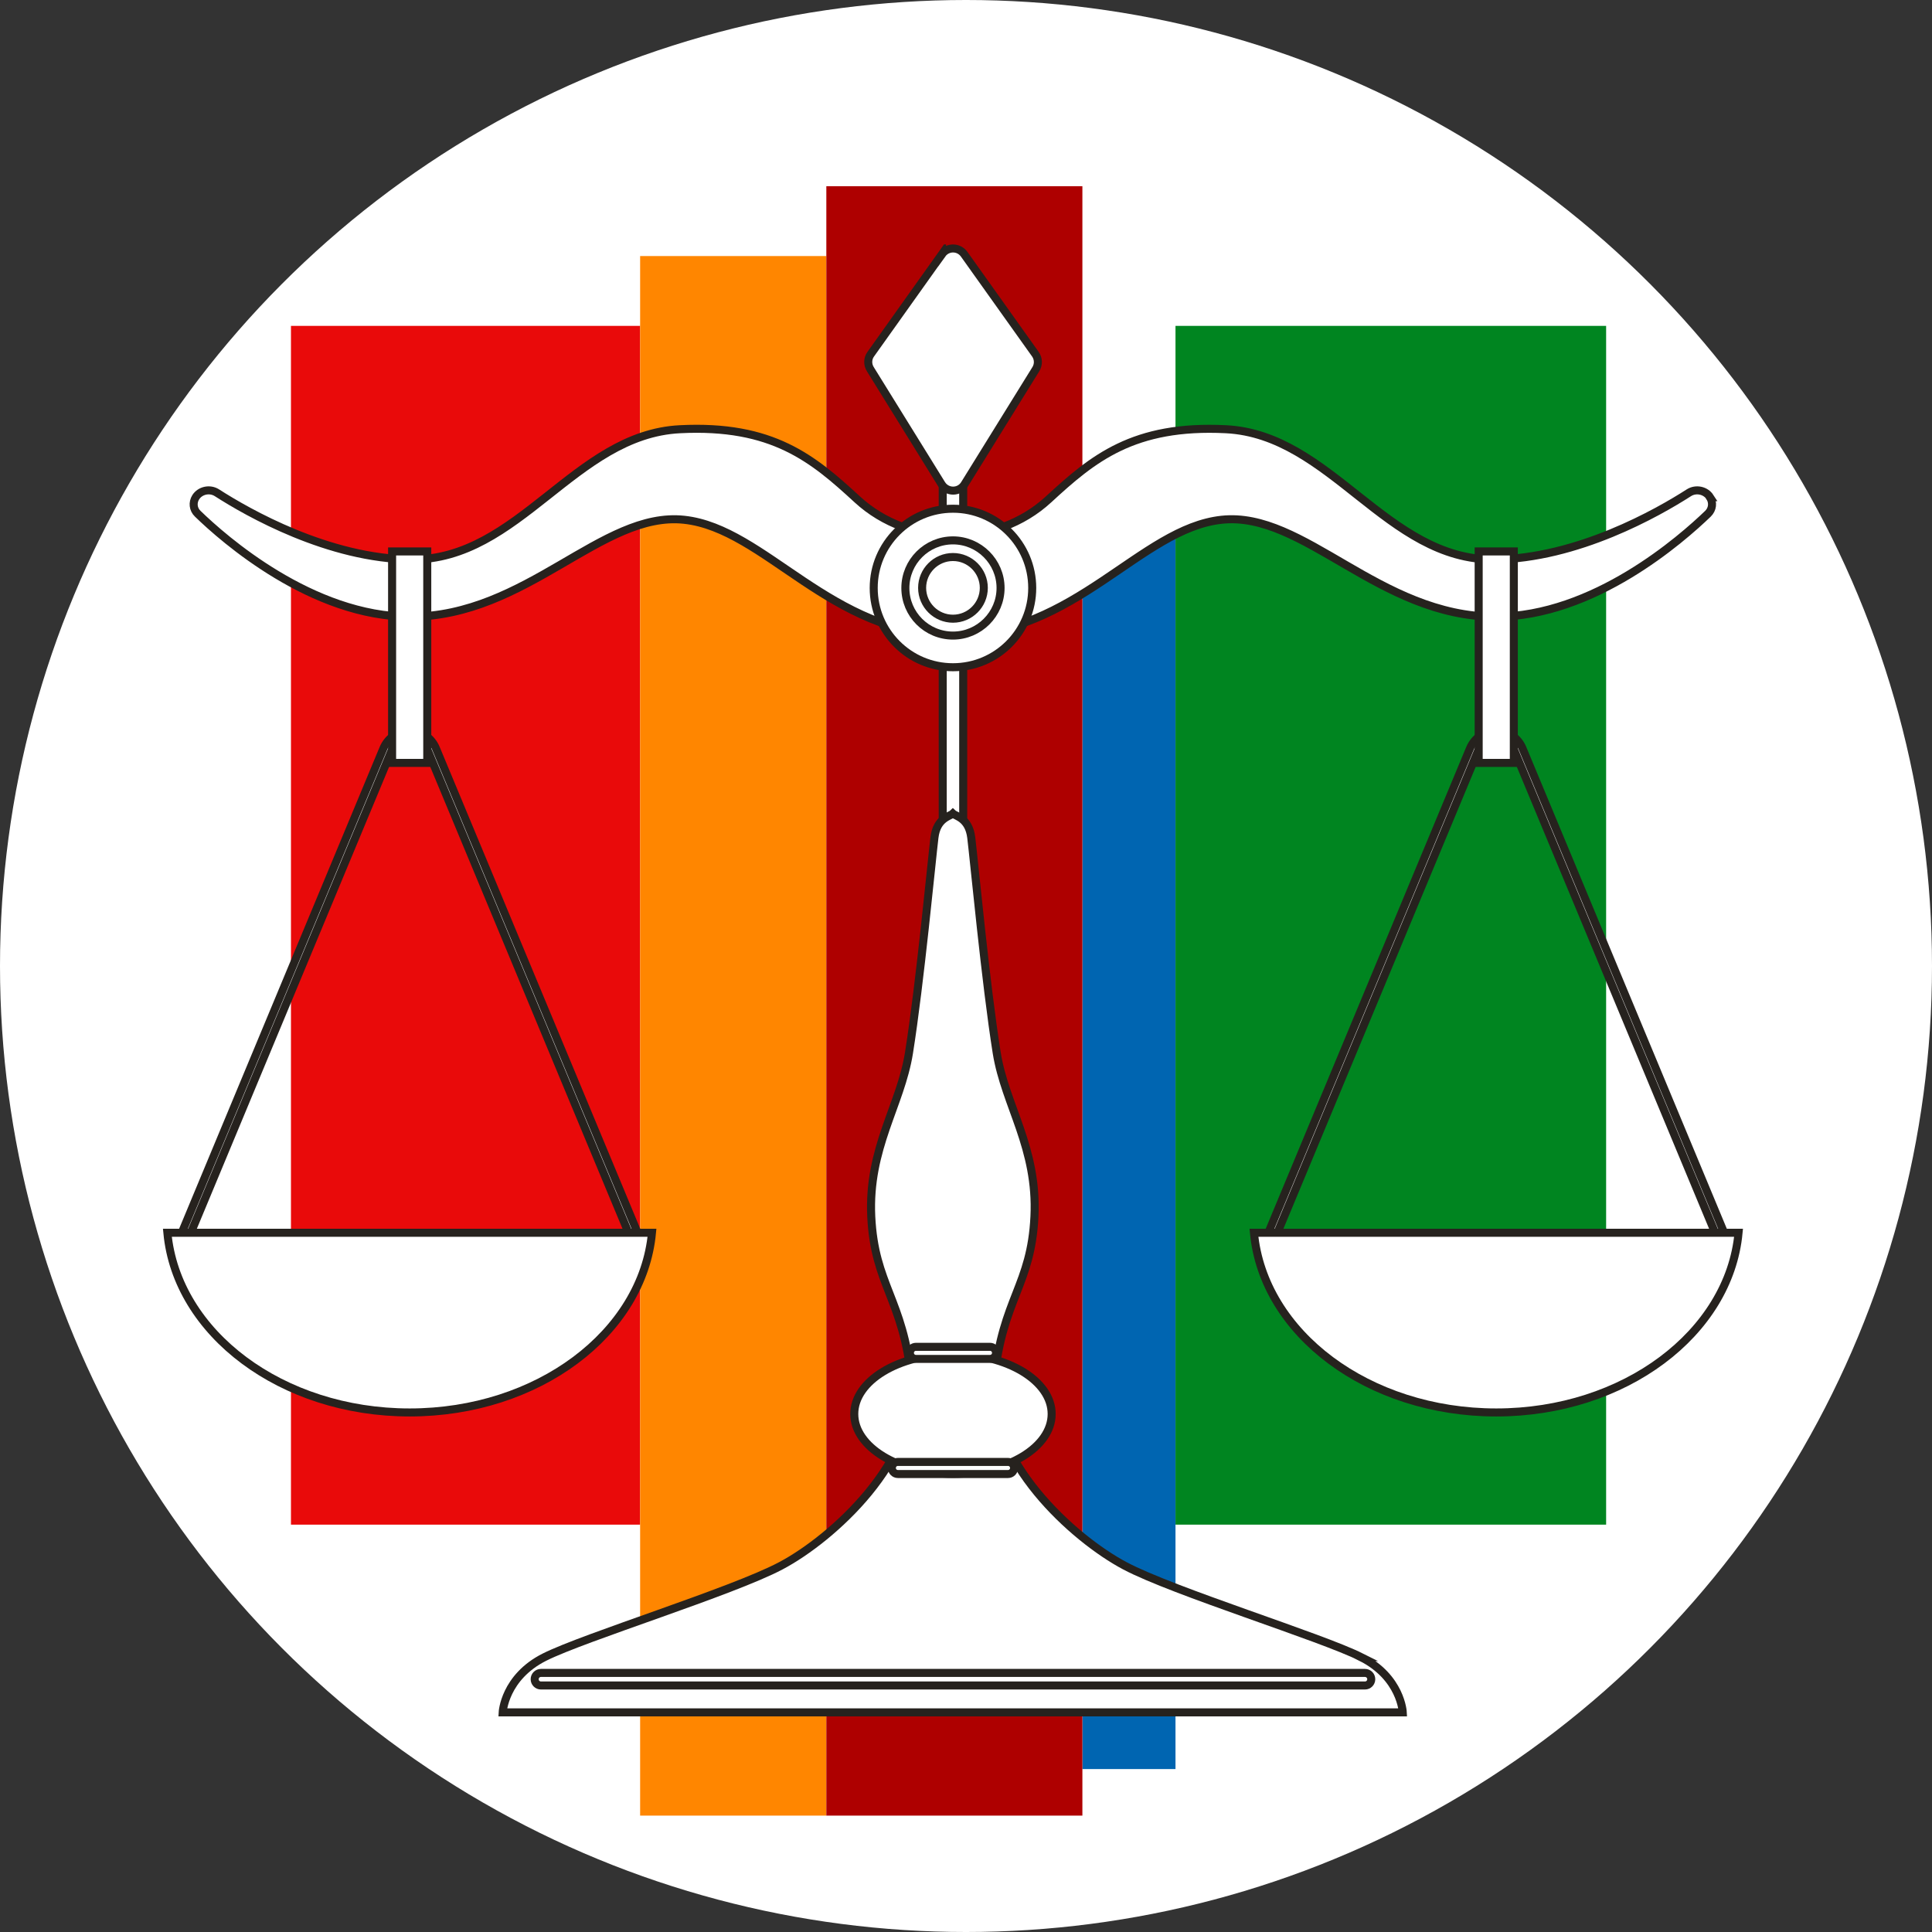
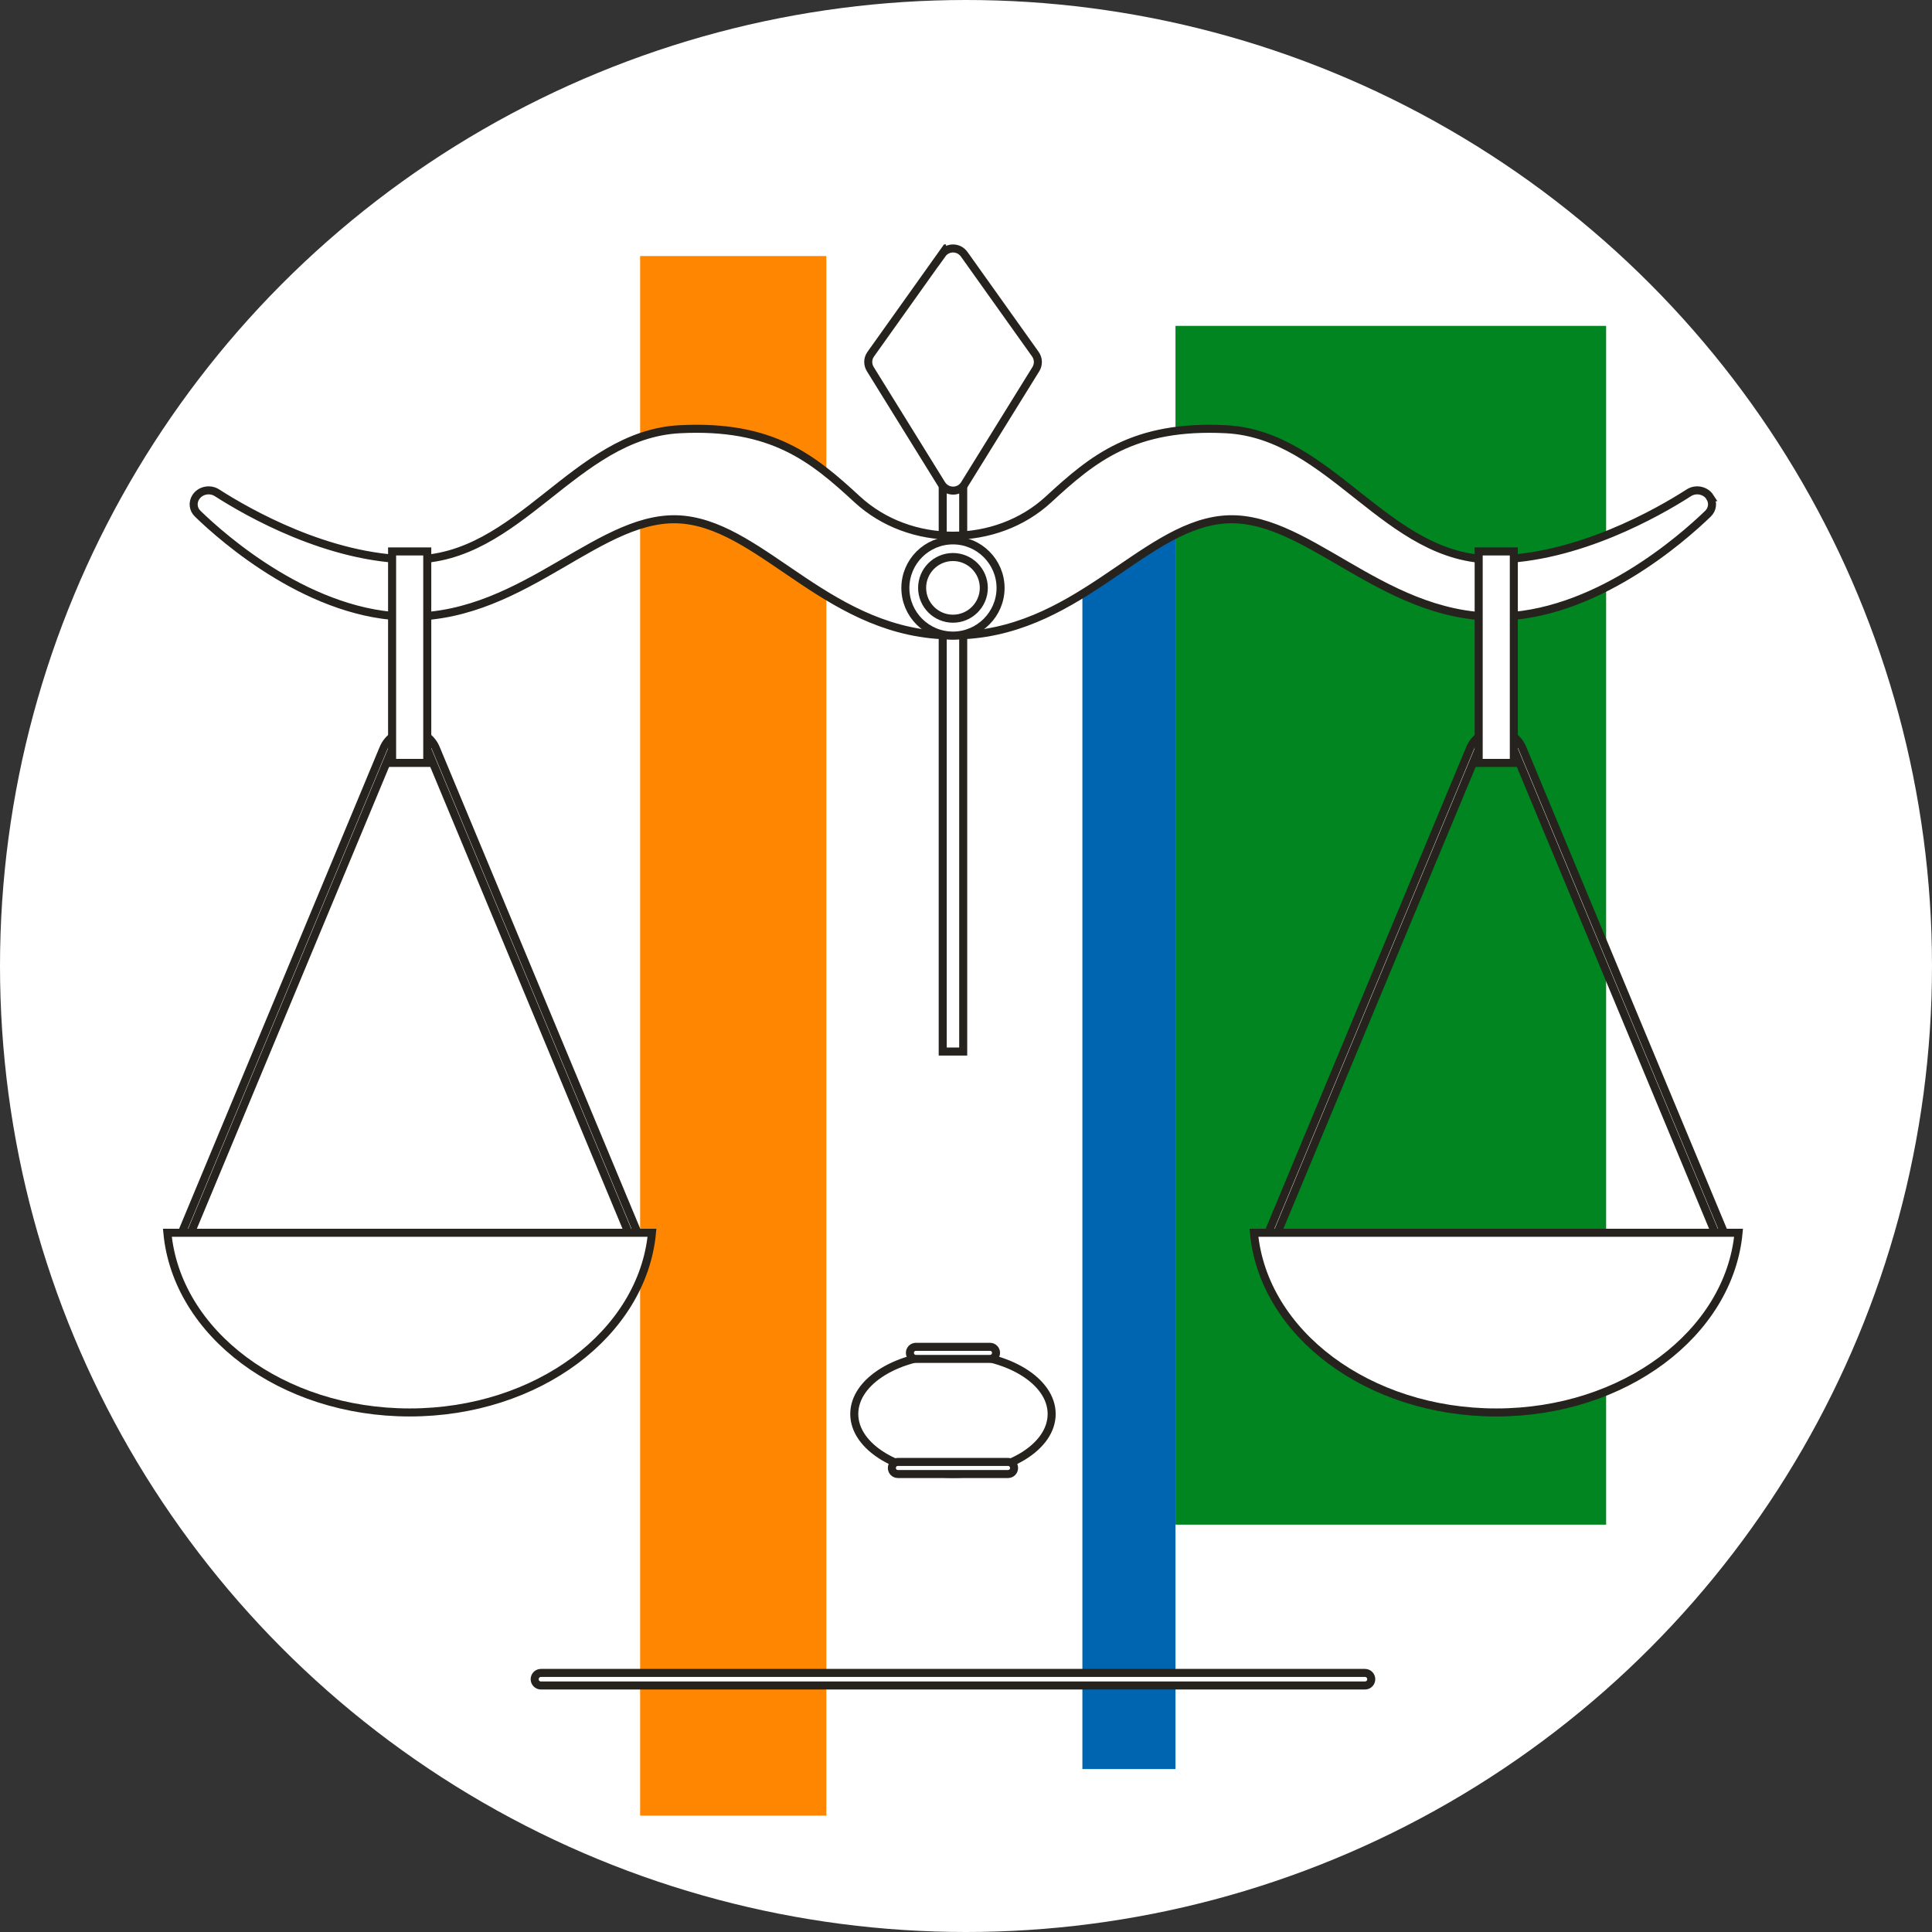
<svg xmlns="http://www.w3.org/2000/svg" width="239" height="239" viewBox="0 0 239 239" fill="none">
  <rect x="0" y="0" width="239" height="239" fill="#333333" stroke="none" />
  <circle cx="119.5" cy="119.5" r="119.5" fill="white" />
-   <path d="M79.187 40.313H35.994V188.608H79.187V40.313Z" fill="#E90A0A" />
  <path d="M145.416 60.47H133.898V218.843H145.416V60.47Z" fill="#0065B1" />
  <path d="M102.223 31.675H79.187V224.602H102.223V31.675Z" fill="#FF8600" />
-   <path d="M133.898 23.036H102.223V224.602H133.898V23.036Z" fill="#AE0000" />
  <path d="M198.687 40.313H145.416V188.608H198.687V40.313Z" fill="#008520" />
  <g clip-path="url(#clip0_825_610)">
    <path d="M117.887 52.969H116.62V130.082H117.887H119.154V52.969H117.887Z" fill="white" stroke="#26221E" stroke-width="0.993" stroke-miterlimit="10" />
    <path d="M116.534 31.43C114.173 34.741 109.422 41.407 107.708 43.826C107.32 44.373 107.305 45.093 107.665 45.669L116.477 59.894C117.139 60.959 118.679 60.959 119.327 59.894L128.139 45.669C128.499 45.093 128.47 44.359 128.081 43.812L119.27 31.444C118.593 30.508 117.211 30.494 116.534 31.444V31.43Z" fill="white" stroke="#26221E" stroke-width="0.993" stroke-miterlimit="10" />
-     <path d="M168.38 204.993C163.413 202.502 145.171 196.887 139.167 193.705C132.789 190.336 121.962 180.531 122.999 170.597C124.035 160.648 127.563 158.992 127.966 150.498C128.383 142.003 124.352 136.763 123.301 130.255C121.933 121.703 120.493 106.398 120.148 103.605C119.846 101.172 118.233 100.985 117.873 100.639C117.499 100.999 115.886 101.186 115.598 103.605C115.253 106.398 113.813 121.703 112.445 130.255C111.409 136.763 107.377 142.003 107.78 150.498C108.198 158.992 111.711 160.648 112.748 170.597C113.784 180.546 102.972 190.336 96.579 193.705C90.575 196.887 72.334 202.502 67.366 204.993C62.399 207.484 62.183 211.832 62.183 211.832H173.534C173.534 211.832 173.333 207.484 168.351 204.993H168.38Z" fill="white" stroke="#26221E" stroke-width="0.993" stroke-miterlimit="10" />
    <path d="M211.544 61.506C210.997 60.657 209.802 60.398 208.923 60.959C205.137 63.392 195.116 69.123 184.836 69.209C171.533 69.31 164.694 53.76 151.664 53.098C140.189 52.522 135.179 56.741 129.708 61.78C123.214 67.769 112.56 67.769 106.053 61.78C100.581 56.741 95.571 52.508 84.096 53.098C71.052 53.76 64.228 69.295 50.924 69.209C40.644 69.137 30.624 63.392 26.837 60.959C25.959 60.398 24.764 60.657 24.217 61.506C23.799 62.169 23.886 63.004 24.461 63.551C27.658 66.661 38.586 76.293 50.723 76.293C65.178 76.293 74.436 63.205 84.629 64.299C94.678 65.379 102.77 78.611 117.873 78.611C132.976 78.611 141.082 65.379 151.117 64.299C161.311 63.191 170.568 76.293 185.023 76.293C197.161 76.293 208.074 66.646 211.285 63.551C211.86 62.989 211.947 62.169 211.529 61.506H211.544Z" fill="white" stroke="#26221E" stroke-width="0.993" stroke-miterlimit="10" />
    <path d="M78.424 154.112L52.983 92.994C52.508 91.856 51.486 91.453 50.68 91.453C49.873 91.453 48.851 91.856 48.376 92.994L22.935 154.112L21.985 153.708L47.426 92.591C47.987 91.252 49.225 90.417 50.68 90.417C52.134 90.417 53.386 91.252 53.933 92.591L79.374 153.708L78.424 154.112Z" fill="white" stroke="#26221E" stroke-width="0.993" stroke-miterlimit="10" />
    <path d="M20.704 152.499C21.87 164.939 34.842 174.729 50.679 174.729C66.517 174.729 79.489 164.924 80.655 152.499H20.704Z" fill="white" stroke="#26221E" stroke-width="0.993" stroke-miterlimit="10" />
    <path d="M52.854 68.216H48.505V94.376H52.854V68.216Z" fill="white" stroke="#26221E" stroke-width="0.993" stroke-miterlimit="10" />
    <path d="M212.84 154.112L187.399 92.994C186.924 91.856 185.902 91.453 185.095 91.453C184.289 91.453 183.267 91.856 182.792 92.994L157.351 154.112L156.401 153.708L181.842 92.591C182.403 91.252 183.641 90.417 185.095 90.417C186.55 90.417 187.802 91.252 188.349 92.591L213.79 153.708L212.84 154.112Z" fill="white" stroke="#26221E" stroke-width="0.993" stroke-miterlimit="10" />
    <path d="M155.12 152.499C156.286 164.939 169.258 174.729 185.095 174.729C200.933 174.729 213.905 164.924 215.071 152.499H155.12Z" fill="white" stroke="#26221E" stroke-width="0.993" stroke-miterlimit="10" />
    <path d="M187.269 68.216H182.921V94.376H187.269V68.216Z" fill="white" stroke="#26221E" stroke-width="0.993" stroke-miterlimit="10" />
    <path d="M130.097 174.916C130.097 179.019 124.626 182.331 117.887 182.331C111.149 182.331 105.678 179.005 105.678 174.916C105.678 170.827 111.149 167.501 117.887 167.501C124.626 167.501 130.097 170.827 130.097 174.916Z" fill="white" stroke="#26221E" stroke-width="0.993" stroke-miterlimit="10" />
-     <path d="M127.692 72.737C127.692 78.15 123.301 82.541 117.887 82.541C112.474 82.541 108.083 78.15 108.083 72.737C108.083 67.323 112.474 62.932 117.887 62.932C123.301 62.932 127.692 67.323 127.692 72.737Z" fill="white" stroke="#26221E" stroke-width="0.993" stroke-miterlimit="10" />
    <path d="M117.887 78.625C114.634 78.625 111.999 75.99 111.999 72.737C111.999 69.483 114.648 66.848 117.887 66.848C121.127 66.848 123.776 69.497 123.776 72.737C123.776 75.976 121.127 78.625 117.887 78.625ZM117.887 68.907C115.785 68.907 114.072 70.62 114.072 72.722C114.072 74.824 115.785 76.537 117.887 76.537C119.989 76.537 121.703 74.824 121.703 72.722C121.703 70.62 119.989 68.907 117.887 68.907Z" fill="white" stroke="#26221E" stroke-width="0.993" stroke-miterlimit="10" />
    <path d="M168.855 208.506H66.92C66.488 208.506 66.142 208.16 66.142 207.728C66.142 207.296 66.488 206.951 66.92 206.951H168.855C169.287 206.951 169.632 207.296 169.632 207.728C169.632 208.16 169.287 208.506 168.855 208.506Z" fill="white" stroke="#26221E" stroke-width="0.993" stroke-miterlimit="10" />
    <path d="M124.698 182.345H111.077C110.66 182.345 110.329 182.014 110.329 181.597C110.329 181.179 110.66 180.848 111.077 180.848H124.698C125.115 180.848 125.446 181.179 125.446 181.597C125.446 182.014 125.115 182.345 124.698 182.345Z" fill="white" stroke="#26221E" stroke-width="0.993" stroke-miterlimit="10" />
    <path d="M122.466 168.106H113.309C112.892 168.106 112.56 167.775 112.56 167.357C112.56 166.94 112.892 166.609 113.309 166.609H122.466C122.883 166.609 123.215 166.94 123.215 167.357C123.215 167.775 122.883 168.106 122.466 168.106Z" fill="white" stroke="#26221E" stroke-width="0.993" stroke-miterlimit="10" />
  </g>
  <defs>
    <clipPath id="clip0_825_610">
      <rect width="195.462" height="182.101" fill="white" transform="translate(20.157 30.235)" />
    </clipPath>
  </defs>
</svg>